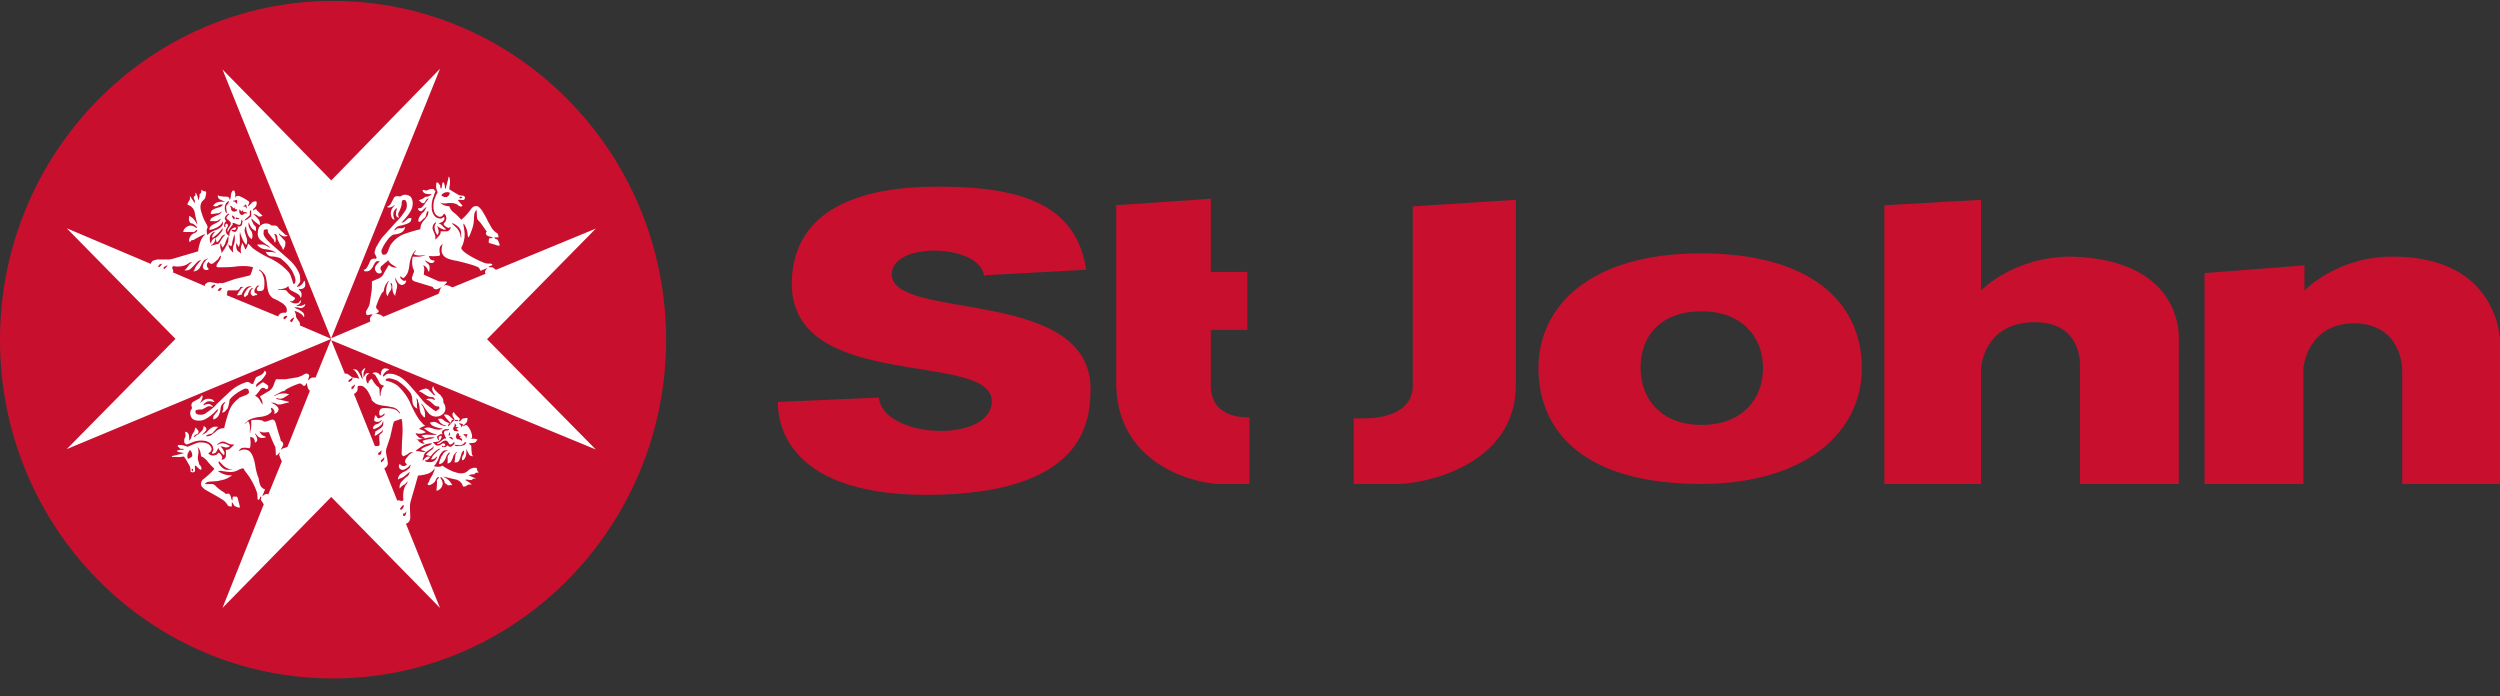
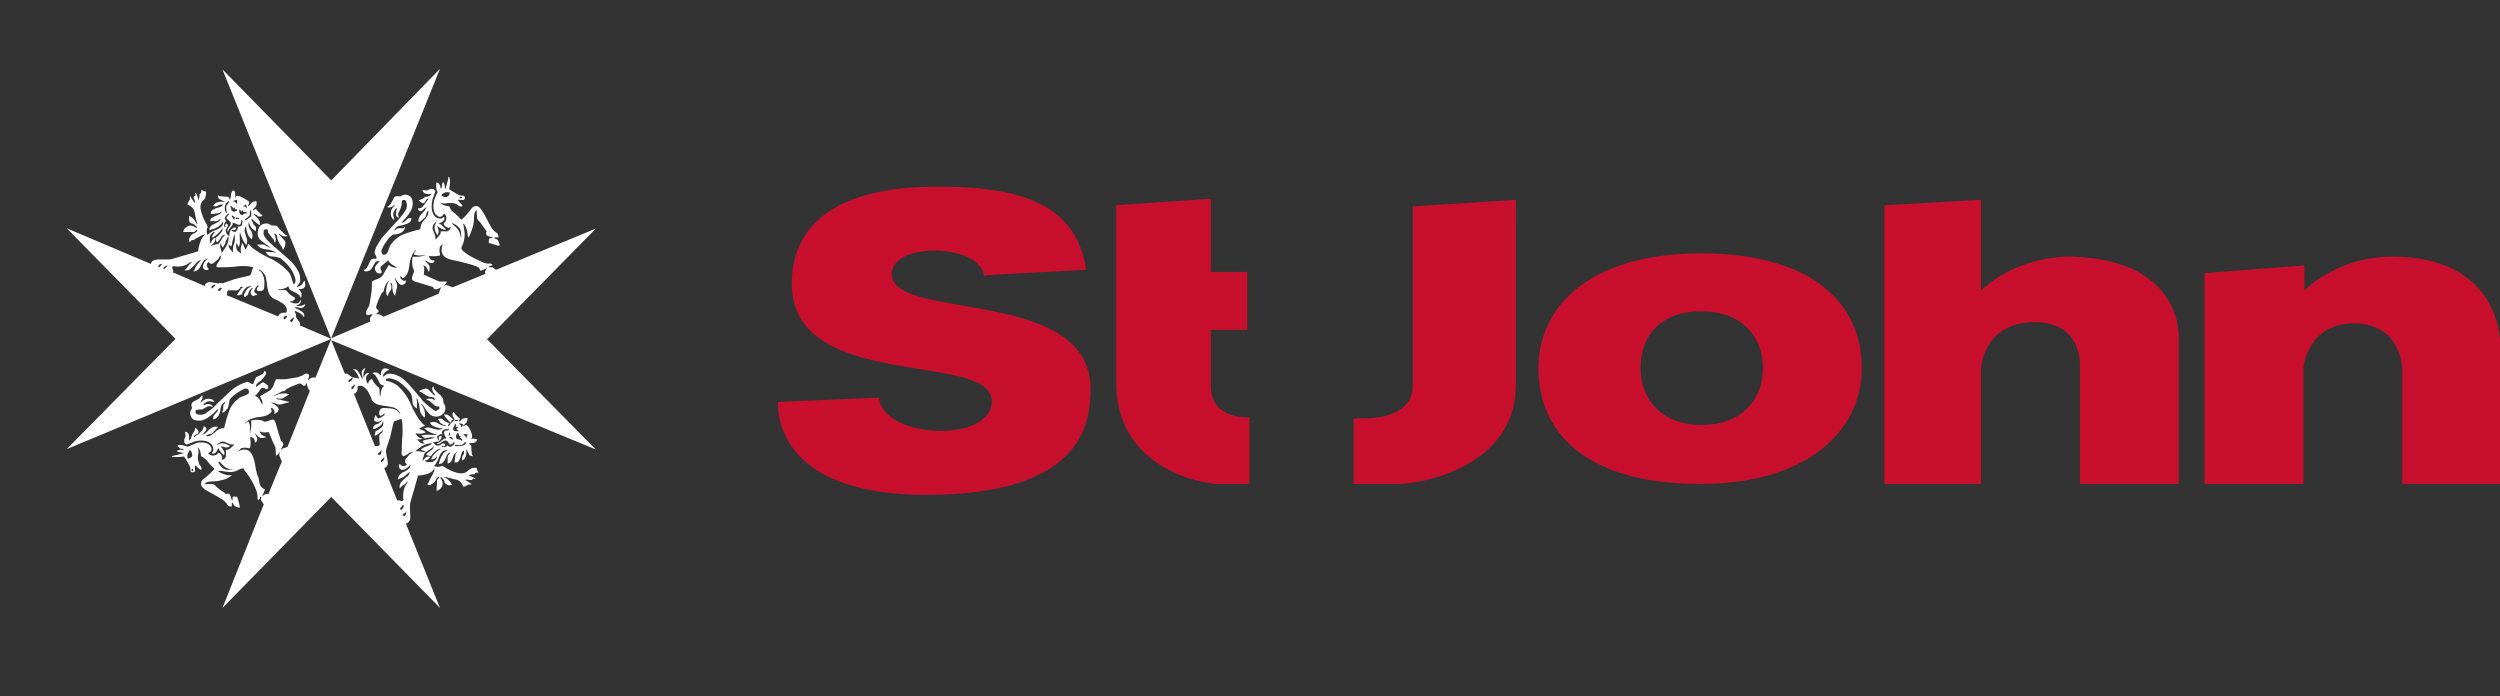
<svg xmlns="http://www.w3.org/2000/svg" width="140" height="39" fill="none">
  <rect width="100%" height="100%" fill="#333333" stroke="none" />
  <g clip-path="url(#a)">
-     <path fill="#C8102E" d="M0 19.022C0 8.558 8.363.052 18.65.052c10.289 0 18.651 8.506 18.651 18.97 0 10.464-8.363 18.97-18.65 18.97C8.363 37.992 0 29.547 0 19.022Z" />
    <path fill="#fff" d="M19.578 21.238a.167.167 0 0 0 .112-.076c.018 0 .074-.057.056.018-.019.076-.056.134-.094.152l-.093.058h-.038s-.018-.076-.018-.058c0 .02.037-.056.075-.076v-.018Zm.261.399s-.019.095-.056.113l-.056.038c0 .02-.019.038-.037 0v-.056s-.038-.02.018-.076l.131-.095c.019-.02.075-.076.019.076h-.019Zm.187.056a.077.077 0 0 1 .037-.076.368.368 0 0 1 .206 0c.13.02.28.229.299.247.096.15.177.31.242.476v.056a.861.861 0 0 0 .318.247c.165.05.334.082.504.095l.393.076a.65.65 0 0 1 .392.343h-.037l-.075-.096a.576.576 0 0 0-.318-.17 2.526 2.526 0 0 0-.523-.038.238.238 0 0 0-.186.095.425.425 0 0 0-.038.247c.019.113.112.075.13.075.02 0 .15-.113.15-.113h.019a.388.388 0 0 1-.019.095l-.13.095-.113.056c-.074.039-.112.02-.13 0-.019-.018-.056-.075-.075-.095 0-.01-.004-.02-.01-.026a.037.037 0 0 0-.027-.012c-.038 0-.038.02-.038.038 0 .02-.018.038-.018.058 0 .018-.038.17-.02.19a.26.26 0 0 0 .262.056c.056 0 .113-.075.131-.095.019-.018.019.02.019.038a.325.325 0 0 1-.112.114l-.075.058-.13.038a.263.263 0 0 0-.131.113.115.115 0 0 0-.02.134c.038.037.113 0 .132-.02a.802.802 0 0 0 .336-.227.057.057 0 0 0 .019-.038c.02-.053.046-.104.074-.152v.152a.385.385 0 0 1-.037.133c-.056.114-.318.247-.374.285-.056.038-.037.038-.037.056a.463.463 0 0 1-.037.152c0 .057.037.038.056.038l.074-.037.225-.171a.226.226 0 0 0 .112-.171v.056c0 .038-.019.076-.019.114 0 .039-.075.077-.093.096a.193.193 0 0 0-.093.209c-.002.095.005.19.018.285v.095c0 .133-.13.113-.168.113h-.094l-1.177-2.925a.261.261 0 0 0 .131-.096c.094-.075.075-.227.075-.303v.038Zm2.466 1.805a.698.698 0 0 1 .037.21c.02.259.02.52 0 .779 0 .076-.019.17-.019.285 0 .114-.018.608-.018.646 0 .038.075.133.093.133a1.13 1.13 0 0 0 .262-.133.3.3 0 0 1 .242-.095h.038c0 .018-.056.037-.093.056a.755.755 0 0 0-.243.247.095.095 0 0 0-.056.076c-.131.171.018.266.056.304l-.094.076a.239.239 0 0 1-.28-.076c-.037-.018-.056 0-.056 0a.213.213 0 0 0 .019.229.223.223 0 0 0 .299.038.749.749 0 0 0 .28-.229c.037-.038.037-.018.037 0l-.056.152a.895.895 0 0 1-.373.247l-.075.057a.415.415 0 0 0-.206.343h.038c.018 0 .018-.02.018-.038h.038l.15-.058c.114-.07.22-.152.317-.247l.093-.076a.153.153 0 0 1-.019.076.345.345 0 0 1-.186.229 2.58 2.58 0 0 0-.225.227.4.4 0 0 0-.13.343c-.019.056.018.056.018.038 0-.02.038-.038.038-.038a.58.58 0 0 1 .224-.171.81.81 0 0 0 .168-.19c.019 0-.019.056-.019.076a.154.154 0 0 1-.037.095.593.593 0 0 0-.13.227 1.47 1.47 0 0 0-.057.59c.008.02.008.043.002.063a.095.095 0 0 1-.04.05c-.037.057-.149-.019-.186-.019-.037 0-.112 0-.112.02l-.747-1.863a.057.057 0 0 0 .018.038c.056 0 .094-.056.15-.113a.306.306 0 0 0 .037-.247 1.43 1.43 0 0 0-.037-.229 2.766 2.766 0 0 1-.038-.209.599.599 0 0 1 .02-.341c.018-.038.167-.532.186-.552l.187-.817h.018v-.056c.02-.058.038-.038.038-.058l.373-.133h.038v.038Zm.822 1.71.243-.17c.104-.073.217-.13.336-.172l.205-.038c.056 0 .112 0 .094.02l-.056.038a.926.926 0 0 1-.262.114.837.837 0 0 0-.224.113c-.019.02-.112.076-.037.096l.168.056c.018 0 .074.02.018.038a.421.421 0 0 1-.168 0l-.205-.038h-.112s-.056 0 0-.038v-.018Zm.037-.607c.12.014.24 0 .355-.038l.392-.076h.168c.02.019.113.019.038.038-.141.04-.285.072-.43.095-.075.018-.224.056-.205.095l.074.095c.019 0 .056.018.019.038a.424.424 0 0 1-.262-.095.019.019 0 0 1-.018-.02l-.13-.133c-.02 0-.076-.038 0-.019v.02Zm1.158.152.056-.038a.34.34 0 0 0 .131-.152.212.212 0 0 0 .037-.114c-.018-.039-.018-.058-.056-.039l-.093.038a.385.385 0 0 0-.019.096c.005.032.01.063.019.095-.037.018-.056.038-.056 0a.212.212 0 0 0-.037-.095c0-.02-.038-.096.018-.134l.15-.095h.112c0-.018-.019-.076-.019-.114a.135.135 0 0 1 .075-.114l.112-.056h.187c.018.018.037.038.018.038l-.093.038s-.13 0-.15.038c-.018.038-.055.038-.018.17.018.06.043.118.075.171.018.02.037.058.018.076h-.037a.11.11 0 0 0-.112.038l-.13.095-.094.076-.112.057s-.056.038.018.038a.24.24 0 0 0 .168-.056l.15-.114s.13-.039.168-.02a.3.3 0 0 1 .13.134c.02.038.057.114.131.076l.075-.038.075-.076h.037c.019 0 .019.019.019.038a.397.397 0 0 1-.13.152.167.167 0 0 1-.15.056l-.075-.038a.056.056 0 0 0-.073-.019.058.058 0 0 0-.02.02.167.167 0 0 1-.131.056h-.13v-.075c-.02-.02-.02-.038 0-.038a.095.095 0 0 0 .032.055.092.092 0 0 0 .06.02l.094-.056a.211.211 0 0 0-.037-.096.185.185 0 0 0-.15 0 .353.353 0 0 1-.168.095.22.22 0 0 1-.243-.076l-.093-.095s-.019-.018.056-.018a.368.368 0 0 0 .205-.038v.038Zm.654-.361c-.037.038-.037 0-.037 0s.018-.114.018-.133a.078.078 0 0 1 .02-.058l.037.114c.018.076.018.057 0 .057h-.038v.02Zm.019.076h.093l.075.076c.019.018.019.075.019.075l-.094-.038-.093-.075c-.019 0-.038-.038 0-.038Zm-.019-.741.112-.114v-.038c.019-.02.019-.058.038-.058h.28c.018 0 .075-.018.056.02-.019.038-.038.056-.075.038h-.13c-.02 0-.038-.02-.075.018a1.533 1.533 0 0 0-.168.19l-.075.076s-.038.038-.038-.019l.056-.133.02.02Zm.486.227s-.131.038-.056.114l.075.038c0 .02.037.038 0 .038a.478.478 0 0 1-.225-.018.154.154 0 0 1-.056-.19.19.19 0 0 0 .075-.152v-.095c0 .018.037.038.056.076.019.037.056.075.019.113-.038.038-.038.058.018.038h.094c.018 0 .037.02 0 .038Zm.056.343s-.019.095.019.113h.074a.096.096 0 0 1-.037.076c0 .02-.019.02.019.038a.13.13 0 0 1 .093.076v.095l-.093-.056-.094-.038c-.018 0-.075.018-.093-.02a.172.172 0 0 1-.038-.209.134.134 0 0 1 .075-.113c.019 0 .056-.038.038.038h.037Zm.037-.59.168.038c.019.02.019.038 0 .076l-.074.095c-.038.02-.056.038-.02-.018a.096.096 0 0 0-.018-.096l-.074-.056c-.02-.02-.038-.038.018-.038Zm.262 1.064h.074c.02 0 .056 0 .038.02l-.112.133-.224.056h-.243l-.075-.038c0-.018-.019-.038.037-.038l.28.038.131-.056.094-.076v-.038Zm.056-.456h.093c.019.02.056.038.019.057-.038.02-.019.02-.038.076a.097.097 0 0 1-.012.057.094.094 0 0 1-.044.039c.01-.019.014-.04.01-.06a.096.096 0 0 0-.028-.055l-.094-.075c0-.02-.056-.057.094-.038Zm-1.42.836a1.98 1.98 0 0 0-.43.419v.038c-.018.018-.093.113-.056.113.038 0 .131.02.243-.095.112-.114.094-.095.056.02a.368.368 0 0 1-.374.228.514.514 0 0 1-.26-.039c0-.018-.076-.038.018-.056.093-.02.112-.02.205-.134l.038-.037s.018-.038-.038-.038a.258.258 0 0 0-.243.095l-.093.095c0 .018-.037.075-.037 0 0-.077.037-.134.056-.19 0-.038 0-.058.018-.076.019-.02 0-.114.131-.19l.355-.247c0-.02.019-.057.037-.057.02 0 .038-.058.02 0a.27.27 0 0 1-.113.19 1.84 1.84 0 0 0-.28.227c0 .02-.056.057.018.076l.15.039c0 .018.037.038.075 0 .1-.133.22-.248.355-.343l.093-.056c.037 0 .112-.02.075.018h-.019Zm-1.924 3.686c-.037.02-.037.058-.056.058-.019 0-.056.018-.075-.02-.018-.038-.037-.076 0-.113h.037s.094-.038.094-.076l.037-.058v.038a.423.423 0 0 1-.056.19l.019-.019Zm-.262-.285c-.018 0-.018-.018-.037-.037-.019-.02-.019-.038.019-.076l.074-.096.056-.056c.02 0 .056-.02.038.018v.076a.341.341 0 0 1-.094.134l-.037.037h-.019Zm-1.064-2.678c-.02.018-.038 0-.056-.02a.096.096 0 0 1 .018-.095l.112-.095c.019-.038.056-.076.056 0a.327.327 0 0 1-.056.133l-.074.058v.018Zm-.169-.4h-.018c-.019-.018-.056-.056-.019-.095.037-.038.112-.095.13-.114.02-.018.076-.114.038.076-.037.19-.037.095-.075.114l-.056.039v-.02Zm-5.118-.456-.075.038-.13.038a.224.224 0 0 0-.131.076c-.038.057-.019-.019-.019-.038l.093-.17a.193.193 0 0 0-.074-.247.096.096 0 0 1-.056-.095 2.065 2.065 0 0 0-.094-.304l-.187-.646c-.056-.19-.168-.172-.205-.172l-.28.095a.221.221 0 0 1-.243-.038 1.269 1.269 0 0 0-.617-.018c-.037.018-.018.056-.018.076.01.088.01.177 0 .265 0 .076-.056.285-.056.343 0 .056-.019 0-.019 0v-.172a.675.675 0 0 0-.056-.398c-.019-.076-.056-.038-.075-.038l-.112.095c-.056.038-.037-.02-.019-.02.02 0 .131-.113.169-.151a1.8 1.8 0 0 1 .672-.19c.449-.058.56-.21.617-.267.056-.056-.02-.19-.02-.19s.02-.056.038-.056l.112.076v.038a.153.153 0 0 1 .038.19c-.019.056.074.018.093 0a.25.25 0 0 0 .15-.228c-.02-.172-.318-.323-.393-.343-.074-.018 0-.018 0-.018h.094c.085.02.166.052.242.095.114.019.23.006.337-.038l.243-.058c.112-.018.037-.056.018-.056-.018 0-.41-.096-.467-.114a.257.257 0 0 1-.205-.076c-.038-.038 0-.02 0-.02l.15.038a.386.386 0 0 0 .26-.038l.244-.151c.112-.038.037-.058.018-.058l-.13-.038a1.013 1.013 0 0 0-.617.134c-.075.037-.037-.02 0-.038.037-.02.392-.21.448-.229h.075l.13-.114c.222-.121.453-.223.692-.303.112-.038.187.056.224.095.038.038.094.019.112.019.019 0 .075-.114.094-.134.018-.018.037 0 .018.02a.714.714 0 0 0 .038.17c.014.09.06.172.13.229l-1.251 3.134Zm-1.084 2.68a.112.112 0 0 0-.093-.038.354.354 0 0 0-.205.113c-.038.038-.02-.018-.02-.018l.038-.095.075-.19c.056-.095-.019-.076-.037-.095a.167.167 0 0 1-.094-.058c-.13-.095-.168-.341-.187-.456a.462.462 0 0 0-.056-.19 3.216 3.216 0 0 1-.15-.627 2.836 2.836 0 0 0-.074-.323c-.13-.418-.28-.474-.317-.494a.516.516 0 0 0-.486.02c-.037.018-.019-.038-.019-.038l.075-.076c.112-.095.355-.057.448-.038.094.018.075-.038.094-.057a1.463 1.463 0 0 0 0-.494c0-.096.037-.076.037-.076l.094.038c.112.038.13.209.13.247 0 .038.038.038.038.018l.074-.056c.075-.152-.074-.361-.093-.4-.056-.114 0-.038.019-.018l.037.037.15.152c.1.044.212.051.317.02.168-.02.019-.058-.037-.096a.241.241 0 0 1-.131-.076l-.094-.133c-.018-.056.02-.038.02-.038l.074.038c.111.02.225.02.336 0h.075l.056.133c.082.22.176.436.28.646.019.058.037.076.037.114 0 .038.02.323.02.38 0 .058.055.02.074 0a.643.643 0 0 0 .112-.114c.037-.037.037 0 .037 0s-.018.058-.037.076c-.019.02.075.247.093.285l.056.114-.765 1.863Zm-2.054-1.387h-.243c-.318-.02-.486-.4-.486-.4s.019-.095.037-.076l.168.171c.13.153.309.254.505.285.112.02.037.038.019.038v-.018Zm-2.167.056c0 .038-.019.02-.038.02-.018 0-.037-.096-.037-.096s.056-.056.075-.038c.018.02.018.076 0 .114Zm-.225-.684c-.018 0-.074.02-.074-.075a.387.387 0 0 1 .018-.21l.094-.17s.037-.039.056 0a.36.36 0 0 1 .093.227c0 .02.038.077-.056.153l-.13.075Zm5.885-7.846a.554.554 0 0 0-.075.151l-.037.038c-.019.02-.075-.018-.094-.038-.018-.018 0-.018 0-.037 0-.02.038-.058.056-.076.02-.02.131-.096.131-.096s.038.038.019.058Zm-.374-.134a.285.285 0 0 1-.093.134c-.037.056-.037.038-.056.038l-.056-.038c-.038-.02 0-.038 0-.058l.037-.038c.019-.038.112-.056.112-.056s.075 0 .056.018Zm-.504.02-2.896-1.197a.113.113 0 0 0 .038-.096c0-.038-.019-.17.093-.17h.374a.22.22 0 0 0 .224-.096c.019-.019.019-.076.075-.095h.187a.298.298 0 0 0-.187.114c0 .02-.112.152-.15.229l-.056.095s0 .037.056.037l.131-.038c.037 0 .056.02.075-.038a.932.932 0 0 1 .261-.38.425.425 0 0 1 .187-.056h.112l-.205.095c-.09.103-.166.218-.224.341 0 .02-.038.096 0 .134.037.038.055.038.111-.02.057-.056.094-.038.113-.133a.712.712 0 0 1 .093-.209.415.415 0 0 1 .13-.113c.02 0 .057 0 .038.018-.018.02-.093.076-.093.134a.191.191 0 0 0 .056.265c.019.02.056.058.187-.018h.056c.018 0 .037 0 .037-.038l-.037-.038c-.019-.02-.094-.038-.112-.076a.29.29 0 0 1 0-.133l.056-.114a.606.606 0 0 1 .112-.133h.074c.02 0 .038 0 .02.018a.265.265 0 0 0-.132.152c0 .02-.018.114.075.133a.46.46 0 0 0 .262-.038.247.247 0 0 0 .074-.19 1.72 1.72 0 0 0-.018-.531c-.02-.02-.02-.058-.038-.077a.536.536 0 0 0-.13-.247l-.094-.075c-.019-.02 0-.038.019-.038a.848.848 0 0 1 .317.322c0 .02 0 .038.019.038.033.132.058.265.075.4.013.173.044.345.093.512a.7.7 0 0 0 .243.323l.28.133.224.133c.038.02.243.172.262.305.02.068.02.14 0 .209-.019 0-.019.038-.075.038a.424.424 0 0 0-.317.076c0 .018-.056.056-.075.133Zm-3.325-1.843-.449-.077a.35.35 0 0 0-.224.038c-.075.058-.112.096-.112.152l.037.039-1.83-.78c.018 0 .037-.075.018-.114-.018-.037-.074-.152-.037-.19a.094.094 0 0 1 .112-.037c.201.032.407.012.598-.057a.761.761 0 0 0 .224-.133l.094-.039h.074a.808.808 0 0 0-.187.171l-.168.229c-.018 0-.056.018-.056.037 0 .02 0 .039.056.02a.368.368 0 0 0 .318-.133c.08-.072.154-.148.224-.229.056-.056.168-.208.318-.208a2.106 2.106 0 0 0-.318.398.423.423 0 0 0-.056.152c0 .01-.004.02-.01.027a.037.037 0 0 1-.027.011h-.019c0 .02-.019.038.019.038a.426.426 0 0 0 .373-.284c.019-.02.15-.323.262-.38h.018l.131-.058s.019 0 0 .038h-.037a1.008 1.008 0 0 0-.206.267c0 .018-.093.19.038.303a.204.204 0 0 0 .224.02c.019 0 .037-.02.019-.058a.248.248 0 0 1-.075-.284l.075-.095c.037.037.13.19.299.056l.242-.209.056-.095.056-.095c.02 0 .038 0 .038.039a.327.327 0 0 1-.038.152l-.056.095c-.018.038-.149.209-.149.266 0 .057-.019.095.15.095.168 0 .635 0 .896-.038.262-.038.71-.057.99.037.005 0 .01.002.013.006a.02.02 0 0 1 .006.013.02.02 0 0 1-.006.014.019.019 0 0 1-.013.005 3.07 3.07 0 0 1-.13.38l-.038.039-.86.209-.541.19a.588.588 0 0 1-.336.018v.039Zm.168.265-.075.114a.11.11 0 0 1-.13.02c-.038-.02-.02-.038-.02-.038l.057-.058c.018-.038.112-.075.112-.075s.074.037.056.037Zm-.374-.133c-.037 0-.074.058-.13.114-.057.057-.057 0-.057 0s-.037-.038-.037-.056l.075-.077c.018-.037.13-.056.13-.056s.038.056.02.075Zm-2.69-1.12c0 .019-.018.038-.037.056l-.094.095c-.037.039-.056 0-.074 0v-.037l.037-.058.112-.056.056-.038c.019 0 .019.038 0 .038Zm-.299-.095c-.018 0-.056.075-.056.075a.131.131 0 0 1-.056.058c0 .018-.018.018-.037.018h-.037a.037.037 0 0 1-.013-.028.038.038 0 0 1 .013-.028l.056-.076a.24.24 0 0 1 .149-.039h.019l-.038.039v-.02Zm2.69-1.426a.384.384 0 0 1 .225-.38c.112-.037.018.039.018.058a.323.323 0 0 0-.112.247c.019.038.112-.038.13-.057.173-.127.325-.281.45-.457.018-.037.018.038 0 .076a.154.154 0 0 1-.038.095c-.093.138-.206.26-.336.362a.057.057 0 0 0-.025.047.058.058 0 0 0 .025.047c.018.02.018.095.037.133.019.039.037.02.056.02a1.89 1.89 0 0 0 .224-.304.263.263 0 0 1 .187-.114c.075-.02.019 0 .019.018l-.056.038a2.328 2.328 0 0 0-.243.362l-.094.114h-.093l-.28.075c-.056 0-.019-.037 0-.037l.093-.058c0-.019.019-.019.019-.038a.266.266 0 0 0 .093-.247c0-.056-.037-.037-.037-.037l-.056.037a.381.381 0 0 0-.13.21c0 .095-.038.019-.038.019a.54.54 0 0 1-.038-.266v.037Zm.598.285c.019-.038.037 0 .037 0 .008.06.027.119.056.171.02.076.075-.018.075-.037a.667.667 0 0 0 .094-.152.153.153 0 0 0 .018-.076l.112-.266.056-.057c.02-.02 0 .037 0 .095 0 .056-.018.17-.018.209l-.038.095c-.037.095-.112.19-.13.246l-.168.248c-.038.056-.038.018-.038 0a.408.408 0 0 0-.018-.114 1.168 1.168 0 0 1-.056-.21c0-.057.006-.114.018-.17v.018Zm.71.457c0 .075-.019.019-.037 0l-.131-.152a.44.44 0 0 1-.094-.267c0-.038.02 0 .038.02l.075.075c.037.02.074-.056.093-.133v-.075c.019-.095.093-.342.112-.438.019-.095.019.02.019.038a.425.425 0 0 1 .018.171 1.11 1.11 0 0 1-.037.304l-.037.095a.811.811 0 0 0-.019.362Zm-.504-1.558a.269.269 0 0 1 .074-.133.058.058 0 0 0 0-.095.153.153 0 0 1-.037-.076.175.175 0 0 1 .056-.152c.037-.076.13-.114.15-.133.018-.02.037 0 .037.019s-.019.038-.019.038-.056.037-.075.075l-.056.076c-.018.077.056.115.094.133l.13.133c.038.039 0 .152 0 .152l-.111.171a.25.25 0 0 0-.057.171c0 .077.038.02.038.02l.056-.115.168-.228h.019a.095.095 0 0 0 0-.075c0-.038.018-.057.037-.057s.037.019.075.019l.168.075c.13.038.15 0 .168-.018a.594.594 0 0 0 .037-.152.822.822 0 0 0 .019-.096c.019-.018.037.02.037.02s0 .037.02.056c.018.02-.02.077-.02.134a.822.822 0 0 1-.018.095h-.019a.169.169 0 0 1-.112.075H13.3c-.037 0 0 .02.018.039.02.018 0 .056 0 .075l-.093.152a.11.11 0 0 1-.13.02l-.113-.039c-.018 0-.018-.018.019-.056h.168l.056-.095c.019-.038-.019-.038-.037-.038a.112.112 0 0 0-.112.019.358.358 0 0 0-.187.19.386.386 0 0 0-.038.208c0 .076-.018.057-.018.057l-.112-.095a.346.346 0 0 1-.075-.247c0-.038.093-.152.093-.17a.095.095 0 0 0 .02-.096c0-.01-.001-.02-.005-.03a.076.076 0 0 0-.015-.026l-.074-.038c-.019 0-.038.056-.056.095-.019.056.056.095.056.095s-.019.018-.038 0h-.056c-.018 0-.018-.058-.018-.096v-.055Zm.112-1.178.112-.115c.018-.019.037.02.037.038a.116.116 0 0 0-.018.076l-.075.096c-.038.019-.056.095-.056.133.004.095.017.19.037.284 0 .058-.037.039-.037.039s-.038-.058-.038-.077a.521.521 0 0 1 .038-.475Zm.467.854v.039c-.019.037-.038.019-.056 0a.403.403 0 0 1-.056-.095.326.326 0 0 1-.038-.096h.056l.094.076a.097.097 0 0 1 .018.058l-.018.019Zm.28.039h-.187c-.019 0-.037 0-.019-.038v-.038c.02-.02 0-.02.075 0l.112.037.019.039Zm-.467-.723c.056.02.093.057.093.095 0 .039.019.02.038.02.018 0 .037-.039.056-.039.018 0 .018.039.018.077s.113.019.113.019.037.038.018.038a.112.112 0 0 1-.093.076.166.166 0 0 1-.206-.039c-.037-.019-.037-.075-.037-.095a.287.287 0 0 0-.094-.19l.094.038Zm.187-.304.056-.037h.018c.02-.02.02-.02.038 0h.019c.012.03.018.062.018.095 0 .152-.018.095-.037.095l-.094-.096a.093.093 0 0 0-.093-.019h-.019a.094.094 0 0 1 .094-.056v.018Zm.28.495c0-.038.019 0 .019 0l.056.075c.056.076.112-.056.112-.056s.018-.02.018 0v.095c0 .056.038.018.056.018.02 0 .075 0 .113.02l.074.056h-.112a.167.167 0 0 0-.13.077.146.146 0 0 1-.104.006.15.15 0 0 1-.083-.063.328.328 0 0 1-.02-.228Zm.224-.19.093-.076c.02-.02.056-.02.056 0 0 .019.038.114.038.17 0 .058-.019.039-.019.02l-.056-.077a.093.093 0 0 0-.093-.019c-.075.038-.038.02-.019-.019Zm.336.512a.154.154 0 0 0 .019-.075v-.133c0-.039.037-.058.056-.077.019-.018.019.038.019.057v.285c0 .02-.056.02-.056.038l-.168.134-.131.056c-.037 0 0-.038 0-.038l.075-.075.205-.171h-.019Zm7.08 5.51c.019-.018.094-.038.131-.095.037-.056.037-.056-.019-.114-.056-.056-.13-.114-.093-.227.08-.243.18-.479.299-.704.037-.038.093-.113.112-.113a.384.384 0 0 0 .019-.096.919.919 0 0 1 .224-.456c.018-.019.075-.075.037 0a1.08 1.08 0 0 0-.13.646.27.27 0 0 0 .037.114c0 .039.018.096.056 0a1.22 1.22 0 0 1 .15-.265.405.405 0 0 0 .037-.267.365.365 0 0 1-.038-.152h.019c.019 0 .075.058.075.19 0 .134.018.361.112.476.093.113.037.095.056-.02a.964.964 0 0 0 .056-.246.637.637 0 0 0 .037-.342.962.962 0 0 1-.093-.247v-.095s0-.058.018.018c.02.077.169.38.337.38a.239.239 0 0 0 .224-.133c.019-.037.056-.132 0-.113a.147.147 0 0 1-.187-.038.207.207 0 0 1-.112-.133c0-.02-.019-.095.056-.039.075.057.075.114.187.02a.855.855 0 0 0 .187-.286c.033-.112.058-.226.074-.341a1.81 1.81 0 0 1 .187-.665.927.927 0 0 1 .15-.19c0-.02.056-.039.018.018l-.074.114c-.02.02-.056.057.018.095.127.041.26.054.393.039h.168s.056.018 0 .018l-.336.058h-.262c-.019 0-.056-.02-.075.019-.043.207-.036.422.019.627a.27.27 0 0 1 .056.208c0 .02-.019.02-.019.038a2.415 2.415 0 0 0-.093.285c0 .039-.019.153.168.21l.934.284a.095.095 0 0 1 .093.076.205.205 0 0 0 .243.057l.168-.075c.02-.02.094-.038.038 0a.23.23 0 0 0-.075.133.484.484 0 0 0-.037.133c-.019 0-.038.038-.038.076l-3.1 1.291a.503.503 0 0 0-.225-.133l-.168-.038c-.019.02-.075 0-.019-.018v.018Zm2.802-2.963c.056.019.262.19.411.095a.094.094 0 0 0 .057-.076c.018 0 .018-.038-.02-.038-.037 0-.205-.02-.242-.133l-.037-.095s-.02-.038.074-.02c.162.014.325.008.486-.018.019-.02.075 0 .056-.095a.714.714 0 0 1 0-.4l.037-.056.075-.077s.056-.019.038.02a.154.154 0 0 0-.038.095s-.056.285.019.399c.075.114.112.284.803.399.075.019 1.158.266 1.252.399l.056.095c.018.037 0 .094.093.037l.187-.075.093-.039s.056 0 .019.02c-.037.018-.112.114-.112.19a.117.117 0 0 0 .037.095l-1.85.76-.111-.038a.981.981 0 0 0-.28-.095l-.075.037s-.037 0 0-.037a.32.32 0 0 0 .112-.114c.019-.02.056-.058 0-.077h-.374l-.112-.038-.635-.284-.13-.057c-.02 0-.02-.02 0-.076v-.077a.638.638 0 0 0 0-.266.134.134 0 0 0-.038-.075s-.019-.038.037-.02a.416.416 0 0 1 .206.229c.037.056.075.208.093.037a.425.425 0 0 0-.018-.303l-.187-.19c-.019-.02-.094-.095.018-.038Zm1.57-2.071s.373.17.392.475c.019.304.019.228.019.247 0 .019-.02.095-.038 0a.88.88 0 0 0-.261-.532l-.187-.171c-.019-.02-.112-.095.075-.02Zm-.673-1.653c0-.02.15-.095.15-.095a.368.368 0 0 1 .205-.02c.094 0 .075.057.075.076 0 .02-.038.077-.075.133l-.093.057h-.131l-.15-.075c-.037-.02 0-.038.02-.057v-.02Zm1.028.133s.093 0 .093.037c.019.02.019.038-.019.038-.037 0-.074.039-.112 0a.057.057 0 0 1-.018-.037l.056-.039Zm7.584 14.155-6.09-6.175 6.09-6.194-5.567 2.299h-.037c-.038-.02-.15-.134-.206-.134h-.168s-.056-.037.019-.056l.112-.038c.018-.02.093-.038.037-.076l-.074-.039a.809.809 0 0 1-.449-.075c-.299-.114-1.251-.59-1.195-.817.126-.24.19-.508.186-.78a3.416 3.416 0 0 0-.056-.399c0-.037-.018-.095-.018-.114 0-.018.018-.095.056 0 .109.171.173.367.186.57.003.039.01.077.02.114 0 0 0 .095.074-.037.064-.143.12-.289.168-.438.037-.11.062-.225.075-.341.018-.115.018-.38.037-.457a.345.345 0 0 1 .075-.17c.019-.02.056-.095.056 0s.019.36.019.399c.018.057.05.11.093.152l.075.075c.093.133.243.324.28.4l.093.114c0 .018 0 .037-.018.037-.019 0-.056.133.037.19.06.044.132.07.206.077l.093.038c.019.019.037.038 0 .038-.038 0-.187 0-.187.037 0 .038-.019.133-.019.171 0 .018.005.035.015.049.01.013.025.023.041.027l.337.095c.037.02.15.058.186.039.038-.02.057-.02.02-.096l-.076-.19c-.018-.018-.056-.075-.093-.075a.102.102 0 0 1-.093-.057c-.019-.038-.056-.038.018-.038h.168c.02 0 .038-.02.02-.057a.308.308 0 0 0-.057-.171.925.925 0 0 1-.373-.4l-.131-.227a5.655 5.655 0 0 0-.393-.704c-.037-.037-.149-.19-.242-.19a.312.312 0 0 0-.3.114c-.16.233-.348.444-.56.628 0 .018-.018.018-.056-.02-.115-.13-.24-.25-.373-.36a.606.606 0 0 1-.243-.305c-.019-.037-.019-.056-.038-.056a.74.74 0 0 1-.467-.171l-.074-.039a.79.79 0 0 0 .448.039c.112-.01.224-.01.336 0l.131.037.093.039a.316.316 0 0 0 .206.114.092.092 0 0 0 .075-.039c0-.019 0-.037-.038-.075a1.882 1.882 0 0 1-.186-.21s-.057-.056.037-.056c.093 0 .261.038.299-.02a.23.23 0 0 0 .037-.133h-.019c-.018-.038-.018-.075-.112-.075a.553.553 0 0 1-.317-.095l-.318-.19-.112-.076v-.058a2.77 2.77 0 0 0 .038-.436.793.793 0 0 0-.038-.171c0-.02-.037-.076-.056.019a1.18 1.18 0 0 1-.056.246c0 .038-.075.266-.075.285 0 .02 0 .076-.018.076-.02 0-.038.02-.038-.037a1.535 1.535 0 0 0-.056-.286l-.056-.038a.443.443 0 0 0-.056.21.387.387 0 0 0-.019.133h-.018c-.019 0-.056.018-.056-.039a.327.327 0 0 0-.019-.133c-.037-.037-.093-.133-.112-.133-.019 0-.075-.038-.093 0v.057a.657.657 0 0 0 .018.324c0 .018.038.094.038.113 0 .02.037.02.018.038a1.73 1.73 0 0 0-.15.323.81.81 0 0 0-.074.286c-.019.075-.056.57.206.702a.205.205 0 0 0 .167.059.203.203 0 0 0 .15-.097.132.132 0 0 1 .056-.056s.019-.038.038 0a.363.363 0 0 1 .093.266.905.905 0 0 1-.056.17s-.112.096-.093.134c.038.079.105.14.186.17.038.02.075.058.131.02.056-.038.038-.038.056-.02a.058.058 0 0 1 0 .077c-.018.018-.075.152-.205.152h-.337a.27.27 0 0 1-.074.227 1.375 1.375 0 0 1-.15.171l-.075.057c0 .02-.018.02 0-.038a.424.424 0 0 0-.018-.209l-.13-.323a.444.444 0 0 1 .018-.209.342.342 0 0 1 .112-.152l.037-.037c.005 0 .01.002.013.005a.02.02 0 0 1 .006.014.153.153 0 0 1-.038.095.386.386 0 0 0-.037.228c.01.1.043.197.093.285l.038.075s.019.038.056-.019a.444.444 0 0 0 .037-.209 1.855 1.855 0 0 1-.056-.208.095.095 0 0 1-.018-.058s0-.018.018.02c.1.083.214.147.337.19h.112c.018-.02.037-.02 0-.039l-.15-.133c-.056-.056-.093-.132-.205-.151-.112-.02-.019-.02.018-.038l.112-.057a.263.263 0 0 0 .131-.115.172.172 0 0 0 .019-.133c0-.018-.019-.056-.075-.018a.186.186 0 0 1-.205.056c-.038 0-.3-.018-.411-.437a1.507 1.507 0 0 1 .074-.76.057.057 0 0 0 .02-.038c.02-.085.052-.168.092-.247 0-.019.02-.056-.018-.075-.037-.02-.056-.057-.056-.076a.497.497 0 0 0-.243 0l-.187.075-.15-.037c-.018 0-.074 0-.055.038a.223.223 0 0 0 .187.171c.09.027.186.034.28.018.018 0 .056-.018.018.02a.427.427 0 0 1-.224.133h-.093l-.112.075-.056.039-.187.075c-.019 0-.037.02 0 .038l.112.095a.13.13 0 0 0 .163.023.132.132 0 0 0 .042-.042.672.672 0 0 1 .094-.152l.075-.056c.018 0 .037.018.018.037l-.13.171c-.064.104-.139.2-.225.285a.223.223 0 0 1-.168.058c-.037 0-.075 0-.056.018a.172.172 0 0 0 .093.133c.057.02.094.057.225-.095l.112-.095c.018-.018.056-.056.037 0l-.13.229a.854.854 0 0 0-.3.399.27.27 0 0 0 0 .17h.075c.077-.053.146-.117.206-.19.037-.018.093-.037.13-.17.038-.133.038-.19.075-.21.038-.019.056-.076.056 0a.538.538 0 0 1-.037.21 2.34 2.34 0 0 1-.262.341c0 .02 0 .02-.018.02a.827.827 0 0 0-.131.417c-.323.076-.641.17-.953.285a1.633 1.633 0 0 0-.654.513c0 .02-.056.057-.074.095l-.038.096-.112.285c-.018.037-.056.114-.112.133-.056.018-.15.037-.187-.02a.269.269 0 0 1 0-.304l.038-.095c.092-.167.198-.325.317-.475.071-.08.153-.15.243-.209.075-.019.392-.019.56-.19a.458.458 0 0 0 .113-.19c0-.018 0-.075-.038-.037a.223.223 0 0 1-.187.056c-.093 0-.205 0-.242.038l-.094.076c-.018 0-.056.02-.018-.038a.396.396 0 0 1 .261-.209 2.1 2.1 0 0 0 .504-.151l.113-.076a.308.308 0 0 0 .055-.152c0-.02.02-.057-.018-.057s-.15 0-.187.038l-.168.152-.075.056h-.075s-.056 0 0-.037h.02c.055-.077.578-.57.578-.97a.635.635 0 0 0-.112-.437l-.093-.056a.424.424 0 0 0-.411 0 .186.186 0 0 1-.15.037.313.313 0 0 0-.224.02.19.19 0 0 0-.075.095l-.168.322c-.037.02-.074.095-.13.114-.056.02-.075.038-.038.057.037.02.094.039.262-.037l.112-.076c.018 0 .037 0 .018.018a.797.797 0 0 0-.186.266.598.598 0 0 0 .018.4c.038.037.038.114.131.114s.019 0 .019-.038a.578.578 0 0 1-.038-.38.686.686 0 0 1 .131-.19c.019 0 .075-.038.056.019a.712.712 0 0 0-.056.285c0 .056.019.17.112.19.094.018.056.037.038-.039a.27.27 0 0 1 .018-.265c.064-.128.114-.261.15-.4 0-.095 0-.246.075-.265.074-.02.149-.02.186.095a.595.595 0 0 1-.018.437 3.658 3.658 0 0 1-.542.684l-.822.912c-.056.095-.187.284-.28.475h-.019c-.03.08-.056.163-.075.247a.212.212 0 0 0 .019.209.48.48 0 0 1 .075.17c-.019 0 0 .057-.038.057-.037 0-.261-.057-.336.152a2.89 2.89 0 0 1-.168.342c-.037.038-.075.095-.13.114h-.057c.019.039.038.095.094.095h.074c.094 0 .243-.037.374-.303.13-.266.187-.266.243-.266h.093s.038 0 0 .038c-.037.037-.243.209-.243.36 0 .153.019.096.056.171a.19.19 0 0 0 .15.114c.037 0 .15.02.168-.056v-.058c0-.018 0-.037-.037-.075a.173.173 0 0 1 .037-.228l.243-.21c.01 0 .02-.004.026-.01a.038.038 0 0 0 .011-.027h.019l.056-.076c0-.02 0-.039.018.018a.678.678 0 0 0 .243.248l.187.113c.019.02.075.038.019.038a.607.607 0 0 1-.318-.075l-.074-.057c-.02 0-.02-.02-.038 0l-.205.341-.112.21a.69.69 0 0 1-.337.228l-.261.114c-.019.018-.037.037-.019.075.002.16-.004.318-.018.476-.02.114-.094.627-.113.722a.824.824 0 0 1-.093.227c-.037.076-.112.172-.112.247 0 .076.019.152.112.152l.15-.038h.093c.018.02.037.02 0 .038a.323.323 0 0 0-.13.19.656.656 0 0 0 .018.172l-2.186.93 6.09-15.085-6.09 6.25-6.09-6.212 6.09 15.086-1.774-.76h.018a.31.31 0 0 0-.018-.171l-.15-.21a.307.307 0 0 1-.056-.17c0-.02 0-.096-.019-.114a.326.326 0 0 1-.037-.096c0-.037-.019-.075.019-.037.119.04.232.098.336.17.018.02.075.058.093.096l.038.056c.018 0 .037.02.037-.038a.27.27 0 0 0-.075-.209 1.362 1.362 0 0 0-.355-.209c-.018 0-.15-.076-.112-.076h.168c.02 0 .187.076.28.02.094-.057.094-.057.131-.114.038-.057.019-.076-.018-.076a.61.61 0 0 1-.225.095h-.186c-.038 0-.056 0-.019-.038a.297.297 0 0 0 .205-.152c0-.02.02-.038.02-.076s-.02-.076-.038-.038c-.019.038-.075.133-.15.152a.515.515 0 0 1-.355-.058c-.018 0-.112-.037-.018-.056h.112c0-.02.018-.02.018-.038l.094-.076c0-.02.019-.077-.019-.096-.13-.07-.25-.159-.355-.266l-.093-.113a.351.351 0 0 0-.187-.038h-.243c-.018 0-.093-.038 0-.038a.789.789 0 0 0 .318-.058.297.297 0 0 0 .168-.095c.019-.018.056-.038.056 0a.286.286 0 0 0 .13.21l.3.151c.056.038.168.095.205.171.037.076.019.076.037.076.02 0 .02.038.038-.018.018-.058.018-.134.018-.172a.287.287 0 0 0-.093-.19l-.056-.075c-.019 0-.037-.02.019-.02a.368.368 0 0 0 .261-.056c.019-.038.075-.057.075-.152a.869.869 0 0 0-.019-.21c-.018-.019-.037-.075-.056-.019a.55.55 0 0 1-.299.304c-.018 0-.13.038-.074-.038a.91.91 0 0 0 .168-.247c0-.114-.006-.228-.019-.341a1.164 1.164 0 0 0-.093-.229 2.123 2.123 0 0 0-.505-.646l-.037-.037-.953-.837a.02.02 0 0 0-.005-.013.018.018 0 0 0-.013-.006c-.02-.019-.449-.36-.43-.607.019-.247.019-.171.093-.19.075-.02.131-.057.15.037a.25.25 0 0 0 .075.21l.205.265a.151.151 0 0 1 .075.152s.037.114.074 0a.52.52 0 0 0-.018-.284c0-.02-.038-.077-.038-.115 0-.038-.018-.056.038-.019a.169.169 0 0 1 .112.133.753.753 0 0 0 .037.21c.041.074.079.15.112.227l.094.133.056.114c0 .02.018.133.075 0 .056-.133.074-.133.074-.209v-.037a.212.212 0 0 0-.056-.229l-.28-.303c-.019-.02-.037-.095-.019-.076.019.018.206.19.355.17a.147.147 0 0 0 .112-.037s.038-.039-.018-.039c-.056 0-.075 0-.131-.057l-.336-.322a.229.229 0 0 0-.187-.152h-.187l-.075-.039a.426.426 0 0 0-.205-.075.479.479 0 0 0-.355.114c0 .018-.019.018-.037.037a.557.557 0 0 0-.113.343.5.5 0 0 0 .15.437l.317.246.075.038c.019.02.112.077.13.134.02.056.038.056 0 .018a1.32 1.32 0 0 0-.373-.19h-.336c.019.02.019.076.093.114.111.094.25.147.393.152.134.017.265.05.392.095l.15.077c0 .018.018.037-.02.018l-.167-.037h-.318c-.019-.02-.056-.038-.037 0a.38.38 0 0 0 .317.247c.18.005.357.043.523.114l.075.075c.235.18.432.407.58.665l.093.21a.983.983 0 0 1 .074.266c0 .019-.018.17-.056.19-.037.018-.075.037-.093-.058-.019-.095-.112-.341-.13-.398a.783.783 0 0 0-.132-.21 3.109 3.109 0 0 0-.859-.665l-.056-.037a5.493 5.493 0 0 1-1.065-.609l-.187-.19c-.018-.018-.018-.037-.037-.037 0-.02-.019-.02-.037 0h-.019a.633.633 0 0 1-.112.265c-.019 0-.038.076-.056-.038a2.662 2.662 0 0 0-.112-.247v-.019c-.019-.019-.038-.037-.056 0v.038a.772.772 0 0 0-.038.494c.019 0 0 .038-.037 0-.037-.037-.168-.095-.205-.19a.715.715 0 0 1-.038-.303v-.039s0-.037.037.02l.094.152c0 .019.019.057.037-.038.019-.096.019-.077.038-.115v-.304a1.66 1.66 0 0 1 0-.303c0-.038.018-.095.018 0 .055.17.124.335.206.494l.093.133c.019.018.037.056.056 0a.502.502 0 0 0 .019-.305c0-.037-.13-.38-.13-.475a.731.731 0 0 1 .055-.19c0-.018.037-.075.037.02.01.18.06.356.15.512a.432.432 0 0 0 .13.133c.02.02.038.057.057-.056a.502.502 0 0 0-.056-.38.84.84 0 0 1-.15-.305v-.057a.213.213 0 0 1 .019-.114c.019.02.019.077.075.171a.494.494 0 0 0 .13.19l.131.095c.019.02.056.058.056-.018a.327.327 0 0 0-.037-.248h-.019a.53.53 0 0 1-.112-.17c-.018-.057-.075-.133-.075-.19 0-.057-.018-.095.038-.02.08.085.168.16.261.229l.131.095s.056.056.037-.038a.424.424 0 0 0-.056-.248 2.898 2.898 0 0 0-.224-.247c-.037-.019-.112-.095-.075-.075a.653.653 0 0 1 .206.075.166.166 0 0 0 .205.057c.038 0 .131-.037.056-.075l-.261-.248c-.019-.019-.056-.114-.112-.075l-.094.056c-.018 0-.055 0-.018-.056.037-.057.13-.114.15-.171a.308.308 0 0 0 .037-.229c0-.019 0-.076-.094-.038a.238.238 0 0 0-.187.095l-.149.152c0 .02-.056.038-.037-.037a.685.685 0 0 0 .056-.133.078.078 0 0 0-.019-.077 2.608 2.608 0 0 0-.542-.304c-.056 0-.13-.018-.168.02l-.056.075v-.056a.657.657 0 0 0 0-.19c0-.02-.019-.058-.019-.077 0-.019-.018-.075-.056-.075-.037 0-.074-.02-.112.075a.56.56 0 0 0-.056.266c-.018.038-.018.114-.037.152-.019.039-.019.02-.038-.018a.153.153 0 0 0-.05-.096.148.148 0 0 0-.099-.038 2.776 2.776 0 0 1-.43-.038l-.056-.037s-.018-.02-.018.019a.23.23 0 0 0 .112.209l.093.038.112.056c.019 0 .056 0 .056.02 0 .018 0 .018-.037.018a1.03 1.03 0 0 0-.392.038.525.525 0 0 0-.168.134c-.02 0-.056.075.018.075a.256.256 0 0 0 .224-.038.296.296 0 0 1 .168-.056c.056 0 .094 0 .094.019a.317.317 0 0 1-.187.133c-.13.037-.43.114-.467.246-.037.133-.019.114-.019.114s0 .039.094.02l.261-.038a.277.277 0 0 0 .206-.076l.037-.039c0 .057-.018.133-.205.21a1.982 1.982 0 0 0-.355.17.269.269 0 0 0-.075.171h.187a.46.46 0 0 0 .261-.037l.094-.076c.018 0 .075 0 .037.037a.544.544 0 0 1-.15.133l-.336.171-.056.057a.247.247 0 0 0-.074.19c0 .02-.019.038.093 0 .145-.034.284-.092.411-.17l.093-.077.112-.133c0-.018.02-.075.038-.075.019 0 .019-.039 0 .018.01.064.004.13-.019.19l-.075.095a1.111 1.111 0 0 1-.392.21 1.1 1.1 0 0 0-.355.227s0 .057-.018.02a.54.54 0 0 1-.02-.38.096.096 0 0 0 0-.133v-.039a2.812 2.812 0 0 1-.26-.532c-.038-.152-.225-.513-.02-.798l.075-.075.056-.057a.21.21 0 0 0 .056-.114c0-.039.02-.095.02-.114a.425.425 0 0 0 .018-.152s-.019-.058-.056-.058a.24.24 0 0 1-.168-.056l-.038-.038c-.018.037 0 .094-.018.151-.019.057-.019.057-.056.076a.078.078 0 0 0-.037.057.385.385 0 0 1-.038.229.115.115 0 0 1-.019.075c-.018-.018-.018-.018-.018-.037 0-.02-.056-.323-.15-.361-.093-.039-.037-.039-.019 0a.376.376 0 0 1 .02.133c0 .019-.094.037-.094.114a.23.23 0 0 0 .037.133.175.175 0 0 1 .019.133c0 .018-.019.056-.038.018a1.08 1.08 0 0 0-.093-.151.854.854 0 0 1-.093-.152l-.056-.039a.672.672 0 0 1 0 .19.672.672 0 0 0-.094.152c-.019.039-.056.134-.019.134a.554.554 0 0 1 .392.456c.033.192.076.382.131.57v.075h-.018v-.037c-.019-.02-.15-.304-.318-.38l-.075-.058c-.018 0-.037-.019-.037.02v.114a.116.116 0 0 0 0 .114c0 .018.037.133.094.152.056.019.13.019.186.075.019.02.131.095.15.152.018.058.018.039 0 .039h-.038a.556.556 0 0 0-.317-.133.482.482 0 0 0-.392.284c0 .02-.02.077 0 .077h.541c.019.018.038.018.075-.02l.112-.095c.019 0 .056-.019.037.038-.018.058-.037.077-.13.134a.428.428 0 0 0-.28.247.367.367 0 0 0-.038.19c0 .018.019.095.075.037.056-.056.037-.075.093-.075s.112-.02.187-.077l.392-.209.131-.038c.019 0 .037 0 .019.02-.019.018-.206.114-.318.55-.04.124-.064.251-.074.38l-1.42.418a.991.991 0 0 1-.318.038H8.8l-.206.058a.188.188 0 0 0-.093.076.21.21 0 0 0-.056.114l-4.708-1.995 6.09 6.194-6.09 6.174 14.814-6.174-.878 2.165h-.187a.318.318 0 0 0-.186.134c-.02.038-.02.018-.038 0a.213.213 0 0 1 .019-.096c0-.038.037-.113.037-.151 0-.038-.075-.096-.15-.114a.575.575 0 0 0-.242.114l-.243.095-.691.114h-.467c-.037-.02-.056 0-.075.018a1.888 1.888 0 0 0-.112.267.703.703 0 0 1-.224.341l-.542.323c-.018.02 0 .02 0 .038l.037.076a.538.538 0 0 1 .094.324c0 .056-.019 0-.037-.02a1.667 1.667 0 0 1-.112-.19.565.565 0 0 0-.262-.246c-.037-.02-.019-.02 0-.02a.319.319 0 0 0 .112-.114c.072-.073.135-.156.187-.247a.186.186 0 0 1 .243-.038.13.13 0 0 0 .13.038c.057-.018.057-.133.057-.17 0-.038-.243-.19-.28-.21-.038-.018-.337.21-.356.247-.018.038-.037 0-.037 0v-.095c0-.056.187-.19.261-.246.075-.058.3-.343.3-.419a.154.154 0 0 0-.094-.133c-.019 0-.019.038-.019.058a.608.608 0 0 1-.112.133c-.037.038-.317.152-.336.17-.019.02-.15.285-.15.342 0 .058-.055.02-.074.038-.019.02-.112-.056-.15-.076a.203.203 0 0 0-.205-.018 2.397 2.397 0 0 0-.729.38c-.13.095-.878.816-.896.835a2.2 2.2 0 0 1-.3.286l-.373.265a.57.57 0 0 1-.43.02c-.112-.038-.093-.152-.093-.19 0-.038.168-.076.262-.076h.112l.28-.152a.296.296 0 0 1 .261 0c.075.018.056-.02.038-.039-.019-.018-.131-.113-.187-.113a.683.683 0 0 0-.28.056c-.056.02-.038-.038-.019-.056a.673.673 0 0 1 .187-.134c.112-.056.355.02.373.02.02 0 .038.018.038 0 0-.02-.075-.095-.112-.133a.57.57 0 0 0-.393-.02.785.785 0 0 0-.261.19c-.019.02-.019 0-.019-.018l.056-.114c.094-.172.056-.229.038-.267-.019-.038-.038.02-.038.02s-.093.113-.13.151l-.318.171a.231.231 0 0 0-.093.304.174.174 0 0 1-.02.134h-.018a.444.444 0 0 0 0 .418c.094.227.411.208.486.208.392 0 .915-.55.953-.607.037-.058.056 0 .056 0s0 .056-.019.075l-.205.247c-.038.038-.038.172-.038.19 0 .02.019.02.038.02a.458.458 0 0 0 .242-.172 1 1 0 0 0 .131-.398.678.678 0 0 1 .019-.114.402.402 0 0 1 .205-.267c.056-.038.038 0 .038.02l-.075.095c-.037.038-.037.152-.037.247a.25.25 0 0 1-.056.17c-.038.038.018.038.037.038a.298.298 0 0 0 .168-.114l.075-.095h.018a1.79 1.79 0 0 0 .112-.474c0-.058.15-.19.206-.247.172-.143.36-.264.56-.361.168-.096.262-.02.28 0 .02.018.057.133.038.19-.019.056-.112.095-.13.113l-.393.152-.075.076a1.52 1.52 0 0 0-.448.533l-.056.133c-.113.316-.206.64-.28.969a.721.721 0 0 0-.43.151 1.221 1.221 0 0 1-.206.172l-.13.095a.514.514 0 0 1-.206.038c-.075 0-.019-.038 0-.058a.9.9 0 0 1 .206-.075h.018c.113-.038.131-.076.15-.114.073-.072.142-.148.205-.229.075-.038.038-.056.019-.056h-.205a.843.843 0 0 0-.393.303l-.15.096-.074.037c-.037.02-.037-.018-.019-.018a.62.62 0 0 0 .112-.114c.15-.134.094-.172.094-.229a.172.172 0 0 0-.13-.095c-.038-.018-.02.02-.02.058a.473.473 0 0 1-.074.17l-.224.228h-.038l-.168.134c-.019.018-.037 0-.037-.02 0-.018.037-.056.056-.076l.056-.038.093-.037a.132.132 0 0 0 .06-.1.135.135 0 0 0-.041-.11l-.094-.113c-.018-.038-.037-.02-.056 0a.734.734 0 0 1-.056.19l-.037.056-.075.114c-.018.058-.018.096-.037.096a.363.363 0 0 1-.112.227c-.038.038-.019 0-.019-.018a1.2 1.2 0 0 0-.019-.285.23.23 0 0 0-.168-.171c-.037-.02-.037.038-.037.056.01.044.017.089.019.133.018.038-.019.114-.056.19a.521.521 0 0 0 0 .247l.074.057c.019.038.056.02.075.02l.243-.095c.246-.114.52-.147.784-.096.412.114.43.38.43.418a.194.194 0 0 1-.056.21c-.037.056 0 .075.019.075a.129.129 0 0 0 .112-.018c.093-.02.168-.19.187-.247.018-.057.037-.02.037-.02l.13.21.15.151c.019.038.019.02.038 0a.674.674 0 0 0 .018-.114.82.82 0 0 0-.205-.341c-.019-.02 0-.02 0-.02h.056l.205.058a.422.422 0 0 0 .206-.038c.056-.038.018-.057.018-.057l-.074-.038a.813.813 0 0 0-.28-.096.369.369 0 0 0-.225.038l-.093.038h-.037l.037-.038.168-.113a.424.424 0 0 1 .206-.02l.298.133c.073.025.15.031.225.02h.037l-.056.076-.168.151a.28.28 0 0 1-.224.076c-.019 0-.019.038-.019.076.01.089.01.178 0 .267 0 .133-.13.19-.168.209h-.056c-.019-.02 0-.038 0-.058a.116.116 0 0 0 0-.133.34.34 0 0 0-.168-.19c-.038-.018-.038.02-.056.02l-.038.056c-.056.058-.168.058-.205.076a.347.347 0 0 1-.262-.095c-.037-.019-.018-.038-.018-.038l.074-.056a.206.206 0 0 0 .095-.153.212.212 0 0 0-.057-.17c-.131-.267-.617-.229-.71-.21-.094.02-.56.229-.58.229-.018 0-.037 0-.037-.02l-.13-.037a.626.626 0 0 0-.3-.038h-.055c-.038.018-.019.076 0 .095l.13.114h.131c.056 0 .038.038.038.056h-.169a.555.555 0 0 0-.205.058l.056.056.28.057c.038 0 .038.02.038.038H10.2l-.28.076-.262.058c-.075.018-.019.056 0 .056h.168c.144.014.288.007.43-.018h.056l.037.075.038.038.186.323a.578.578 0 0 1 .094.323c0 .095.018.095.075.114.05.014.103.007.149-.019.056-.037.019-.227.019-.303 0-.076.056-.038.056-.038l.205.19.075.038a.094.094 0 0 0 .037-.076.324.324 0 0 0-.112-.21l-.037-.095a.27.27 0 0 0-.037-.133c0-.018-.02-.095-.02-.152 0-.056.02-.151.02-.19A.636.636 0 0 0 11.04 25l.056.076c.149.133.149.436.168.474l.056.038a.094.094 0 0 1 .093.057c.08.05.15.114.206.19.108.136.227.263.355.38.037.038.018.058.018.058a4.21 4.21 0 0 1-.616.57.323.323 0 0 0-.112.303c0 .095.15.21.186.247.038.038.822.456.916.532a.922.922 0 0 1 .392.38.258.258 0 0 0 .168.058c.038.018.038 0 .056-.02v-.17c0-.076.038-.02.038-.02s.037.058.056.096a.413.413 0 0 0 .074.095l.187.075c.075.02.094 0 .094-.018a.853.853 0 0 0-.038-.19l-.093-.342a.076.076 0 0 0-.028-.042.074.074 0 0 0-.047-.016h-.168c-.037 0-.037.152-.037.19 0 .038-.019.02-.038 0-.018-.018-.018-.076-.037-.095a.443.443 0 0 0-.075-.208c-.056-.096-.187-.038-.187-.038h-.037l-.112-.096a2.058 2.058 0 0 1-.467-.36.354.354 0 0 0-.15-.096h-.392c-.093 0-.018-.038 0-.056a.279.279 0 0 1 .168-.076l.505-.038.15-.038c.193-.029.378-.1.54-.21.15-.076.057-.076.057-.076h-.112a1.147 1.147 0 0 1-.56-.19c-.094-.037-.02-.056 0-.056h.112c.129.027.26.046.392.056a.92.92 0 0 0 .616-.133l.15-.056c.112-.02.13.038.13.076l.225.303c.183.26.333.54.448.837.056.145.081.3.075.456 0 .038 0 .056.037.076.037.018.056-.02.075-.038.018-.02.018-.096.037-.114.019-.02.056-.02.056-.02v.058c0 .038-.019.095-.019.114 0 .018.113.17.131.209.019.038.019.038.038.038l-2.317 5.814 6.09-6.213 6.09 6.213-1.905-4.712.112-.058a.396.396 0 0 0 .13-.303c0-.076-.018-.38-.018-.552-.003-.115.01-.23.037-.341.019-.058.411-1.406.411-1.444a2.59 2.59 0 0 0 .523-.096.748.748 0 0 0 .393-.285c.018-.038.018 0 .018 0s-.018.096-.037.152a.463.463 0 0 0-.056.133l-.15.267c-.056.076-.056.151-.074.17-.02.02-.056.095-.075.114-.019.02.018.058.037.077a.219.219 0 0 0 .187-.058.41.41 0 0 0 .243-.265c.056-.096.112-.134.13-.134.02 0 .038.02.038.038l-.093.114c-.038.038-.02.058-.02.076.003.14-.003.28-.018.418a.665.665 0 0 1-.018.114h.074a.45.45 0 0 0 .28-.38.518.518 0 0 0-.13-.322v-.038h.056c.037.018.112.133.13.133.02 0 .057.17.075.19.019.018.131.095.15.114.018.018.074.018.112 0h.112c.037 0 .018-.038.018-.038l-.056-.076a.845.845 0 0 0-.373-.323c-.056-.02-.037-.038-.037-.038s.056.018.074.018l.56.134a.533.533 0 0 1 .448.399h.132l.15-.096a.368.368 0 0 1 .205 0l-.038-.056a1.602 1.602 0 0 0-.299-.19c-.037-.038 0-.038.02-.038a.186.186 0 0 1 .149.019h.13c.075.018.094-.076.112-.076h.131c.038.018.019-.02 0-.02-.018 0-.317-.151-.355-.151h-.037l.075-.038a.647.647 0 0 1 .224-.038.036.036 0 0 0 .032.004.037.037 0 0 0 .024-.024.095.095 0 0 1 .075-.056c.056-.038.13 0 .149-.02l-.037-.056c-.056-.038-.056-.133-.056-.152 0-.02-.056-.058-.056-.058h-.15l-.112.038-.112.057-.13.114c-.281.21-.636.038-.785 0a3.635 3.635 0 0 1-.56-.303c-.057-.038-.113 0-.113.018a.697.697 0 0 1-.392-.018c-.038-.02.019-.038.037-.038.019 0 .187-.305.206-.343a.078.078 0 0 1 .018-.056.784.784 0 0 1 .187-.342c.112-.134.224-.096.28-.114.056-.02.038.018.019.018l-.075.038c-.186.133-.168.152-.186.21a.4.4 0 0 0-.113.19 1.058 1.058 0 0 0-.074.227c-.038.096 0 .096 0 .096a.35.35 0 0 0 .186-.076.91.91 0 0 0 .169-.247c.018-.076.056-.133.056-.152.04-.06.084-.117.13-.172.038-.038.038.038.038.057l-.075.096a.25.25 0 0 0-.037.17v.228c-.019.076 0 .058.018.058.02 0 .075-.02.15-.076a1.06 1.06 0 0 0 .112-.21c.019-.076.056-.152.056-.17 0-.02.15-.19.205-.21l-.037.058a.268.268 0 0 0-.075.19c0 .038-.018.076-.018.133a.482.482 0 0 1-.019.152c-.019.095 0 .075.019.075h.112c.075-.018.13-.113.168-.209.037-.095.056-.19.075-.247a.38.38 0 0 1 .13-.209c.019.02.019.058.019.114a.23.23 0 0 1-.056.152.5.5 0 0 0-.056.19v.058c0 .056.075.018.075.018l.074-.076.056-.113c.038-.13.05-.265.038-.4h.018c.02 0 .02.038.02.057l.111.21c.056.113.15.095.187.113.037.02.019-.018.019-.038l-.038-.056a2.51 2.51 0 0 1-.037-.438c0-.095-.093-.133-.13-.152-.038-.018-.02-.018 0-.018.018 0 .037-.02.055-.038h.075c.168 0 .262-.057.262-.076 0-.02.074-.096.074-.115l-.074-.038h-.056a.368.368 0 0 0-.206 0h-.056l.075-.037c.037-.038.018-.134.018-.172a1.11 1.11 0 0 0-.261-.532.112.112 0 0 0-.075-.038l-.13.058c-.075.038-.057-.02-.038-.038h.037l.112-.114a.266.266 0 0 0 .094-.21c.037-.095-.019-.095-.038-.095l-.224.039c-.056.038-.13.151-.168.151-.037 0-.056.02-.056-.018l.056-.076c.038-.057-.056-.114-.075-.133a1.623 1.623 0 0 1-.242-.267c-.038-.056-.075.038-.075.058a.231.231 0 0 0 .056.227c.033.06.058.124.075.19.018.057-.056-.019-.075-.057a2.89 2.89 0 0 0-.243-.227.333.333 0 0 0-.243-.076c-.093 0-.037.038-.037.056l.093.134.225.247c.074.076 0 .056-.02.056l-.186-.076a.798.798 0 0 1-.187-.133.241.241 0 0 0-.243-.038c-.074 0-.037.02-.018.038l.093.152c.078.08.174.14.28.172h.075c-.037.038-.056.038-.112.038l-.206-.076-.149-.076a.407.407 0 0 0-.374-.057c-.112.018-.074.038-.056.056.019.02.038.058.075.095l.056.038c.158.082.329.134.504.152.094 0 .038.02.02.038l-.188.038a2.408 2.408 0 0 1-.467-.114.478.478 0 0 0-.299.02c-.074.018-.037.038-.018.038l.13.095c.148.1.313.17.486.209.094.018.038.038 0 .038h-.299a1.215 1.215 0 0 0-.43.018c-.093.038-.055.038-.037.058l.168.095c.056.019.02.038.02.038a.57.57 0 0 1-.337-.057.866.866 0 0 1-.187-.19c-.037-.057 0-.057 0-.057a.772.772 0 0 0 .523-.038c.037 0 .019-.02 0-.038a.762.762 0 0 0-.28-.134c-.093-.018-.038-.056-.038-.056.082-.056.17-.1.262-.133.056-.02.037-.038.019-.058h-.038l-.186-.209c-.225-.227-.58-1.006-.598-1.064l-.056-.113a3.035 3.035 0 0 0-.635-.817 1.556 1.556 0 0 0-.598-.267c-.094-.018-.075-.056-.056-.095.018-.037.168-.056.187-.056.162.027.32.078.467.151.28.184.526.416.728.684.068.129.1.273.094.419 0 0 .018.095.018.114a.422.422 0 0 0 .243.323c.037.018.019-.02 0-.058v-.323a.116.116 0 0 0-.019-.075v-.076c-.018-.038 0-.038.02-.02.018.02.036.058.055.096v.056c.055.127.087.262.093.4.038.265.094.323.15.38a.301.301 0 0 0 .112.114h.037a.925.925 0 0 0 0-.229.94.94 0 0 0-.205-.494c-.019-.038.019-.018.019-.018.053.04.098.092.13.151.08.138.173.265.28.38a.556.556 0 0 0 .767.039.4.4 0 0 0 .149-.38.365.365 0 0 0-.075-.21.231.231 0 0 1-.037-.133v-.056c0-.038-.019-.058-.019-.076 0-.02-.112-.171-.13-.21a1.843 1.843 0 0 1-.337-.322.209.209 0 0 1-.056-.152c0-.038-.037-.02-.037 0a.135.135 0 0 0-.038.114c-.018.152.15.323.168.36h-.074l-.3-.303a.222.222 0 0 0-.26-.039.52.52 0 0 0-.206.076c-.13.058-.019.076 0 .076l.112.057c.11.082.23.152.355.21l.205.037a.13.13 0 0 1 .131.114c.037.058 0 .038-.018.038l-.113-.056a.662.662 0 0 0-.28 0c-.112.038 0 .056 0 .056l.094.038.056.038.261.229a.277.277 0 0 0 .206.056c.093.02.056.152.037.152-.019 0-.15.114-.187.114-.037 0-.579-.418-.598-.456l-.13-.133a19.872 19.872 0 0 0-.71-.835c-.374-.438-.654-.552-.673-.552a.995.995 0 0 0-.56-.114c-.075 0-.224.134-.243.152-.019.02-.037-.038-.037-.056a.552.552 0 0 1 .317-.305c.056-.038 0-.056-.019-.056a.406.406 0 0 0-.205-.038.187.187 0 0 0-.13.076.383.383 0 0 0-.075.285c0 .056-.02.038-.02.018l-.074-.056a.279.279 0 0 0-.187-.095c-.037-.02-.13.018-.15.018-.018 0-.037.02-.037.038l.075.038c.075.02.131.152.168.21.038.056.131.247.15.285a.265.265 0 0 0 .205.133c.056.019.019.057 0 .076a.306.306 0 0 0-.093.17.732.732 0 0 0-.056.323c0 .076-.038 0-.038 0a1.023 1.023 0 0 1-.018-.265.327.327 0 0 0-.038-.172c-.018-.038-.093-.075-.112-.095a1.46 1.46 0 0 1-.261-.36c-.019-.058-.075-.02-.075-.02s-.093.077-.112.115a.4.4 0 0 0-.037.113c0 .02-.056 0-.056-.018a.54.54 0 0 1-.056-.361.283.283 0 0 1 .149-.152c.037-.039-.019-.039-.037-.039h-.075a.3.3 0 0 0-.15.19c-.037.057-.037.02-.037 0a.77.77 0 0 1 0-.209 1.19 1.19 0 0 1 .094-.228c0-.038-.056-.018-.075 0-.019.02-.075.076-.112.134-.038.056.018.247.018.285.014.049.02.1.02.151 0 .058-.057-.076-.076-.095a1.41 1.41 0 0 0-.205-.36.206.206 0 0 0-.206-.077c-.056 0-.037.02-.037.038h.056l.094.114c.07.1.126.209.168.323.037.057 0 .038-.038.038l-.093-.038h-.112l-.168-.056-.206-.152a.185.185 0 0 0-.168-.02l-.766-1.88 14.814 6.117Z" />
    <path fill="#C8102E" d="m55.17 15.412 5.655-.306c-.541-3.55-3.429-4.712-8.603-4.65-5.415.06-7.821 2.141-7.881 5.323-.12 6.364 11.611 3.733 11.19 6.854-.3 2.202-6.076 1.896-6.317-.368l-5.655.245c0 .612 0 5.201 8.302 5.201 8.904 0 9.145-4.16 9.205-5.69.3-6.058-11.13-3.978-11.13-6.67 0-1.836 4.993-1.714 5.174.122m7.34-3.977 5.354-.367v4.1h2.045v3.243h-2.045v3.12c0 1.959 2.166 1.775 2.166 1.775V27.1h-1.745c-.842 0-5.595-.796-5.716-5.507V11.557m13.297 11.871v3.671h2.526c1.204 0 6.558-.918 6.558-5.568V11.19l-5.775.367v9.974c.06 1.774-2.106 1.897-2.647 1.897h-.662m16.064-2.814c0 1.774 1.203 3.182 3.43 3.182 2.225 0 3.428-1.408 3.428-3.182 0-1.775-1.203-3.182-3.429-3.182-2.346 0-3.43 1.407-3.43 3.182Zm-5.716 0c0-3.55 3.008-6.426 9.085-6.426 6.257 0 9.024 2.815 9.024 6.426 0 3.61-3.188 6.486-9.024 6.486-6.438 0-9.085-2.876-9.085-6.486Zm24.787 6.486v-6.487s.12-2.57 3.008-2.57c2.768 0 2.527 2.57 2.527 2.57v6.486h5.535v-8.016s.421-4.528-6.016-4.712c-3.249 0-5.054 1.897-5.054 1.897V11.19l-5.415.306V27.1h5.415Zm12.574-11.811 5.535-.428v1.407s1.805-1.897 4.934-1.897c6.016 0 6.016 4.773 6.016 4.712v8.016h-5.475v-6.425s0-2.509-2.647-2.57c-2.707 0-2.888 2.509-2.888 2.509v6.486h-5.535v-11.81h.06Z" />
  </g>
  <defs>
    <clipPath id="a">
      <path fill="#fff" d="M0 .053h140v38H0z" />
    </clipPath>
  </defs>
</svg>